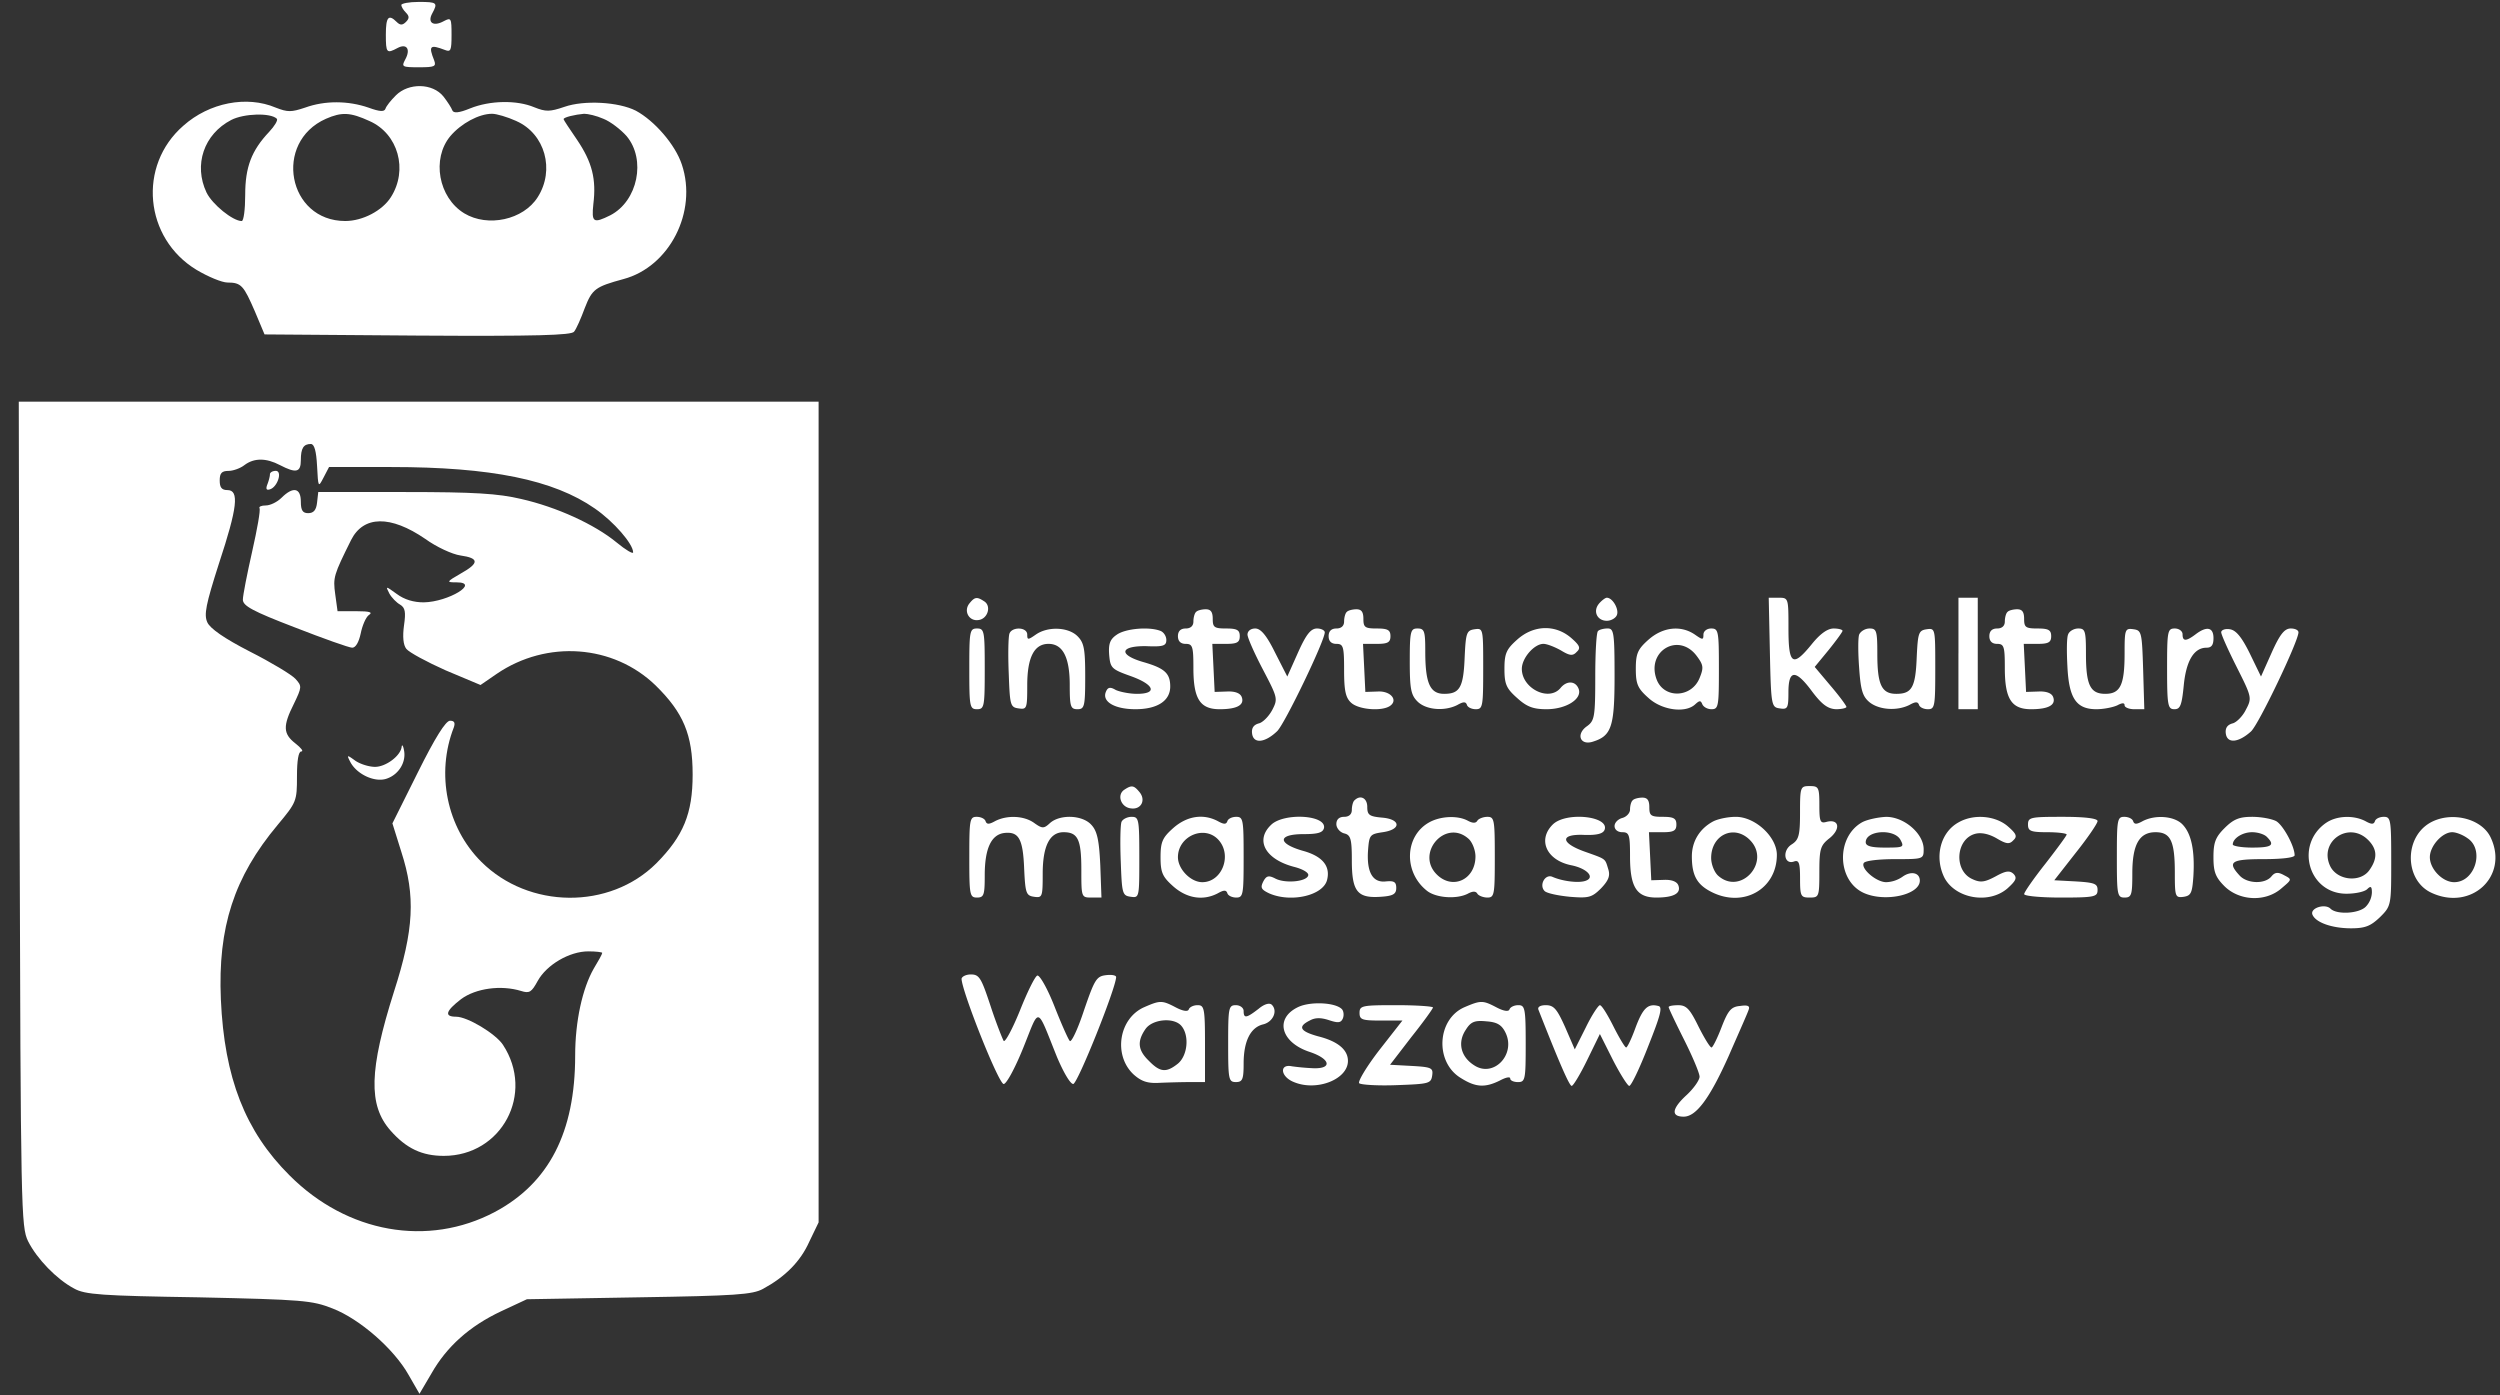
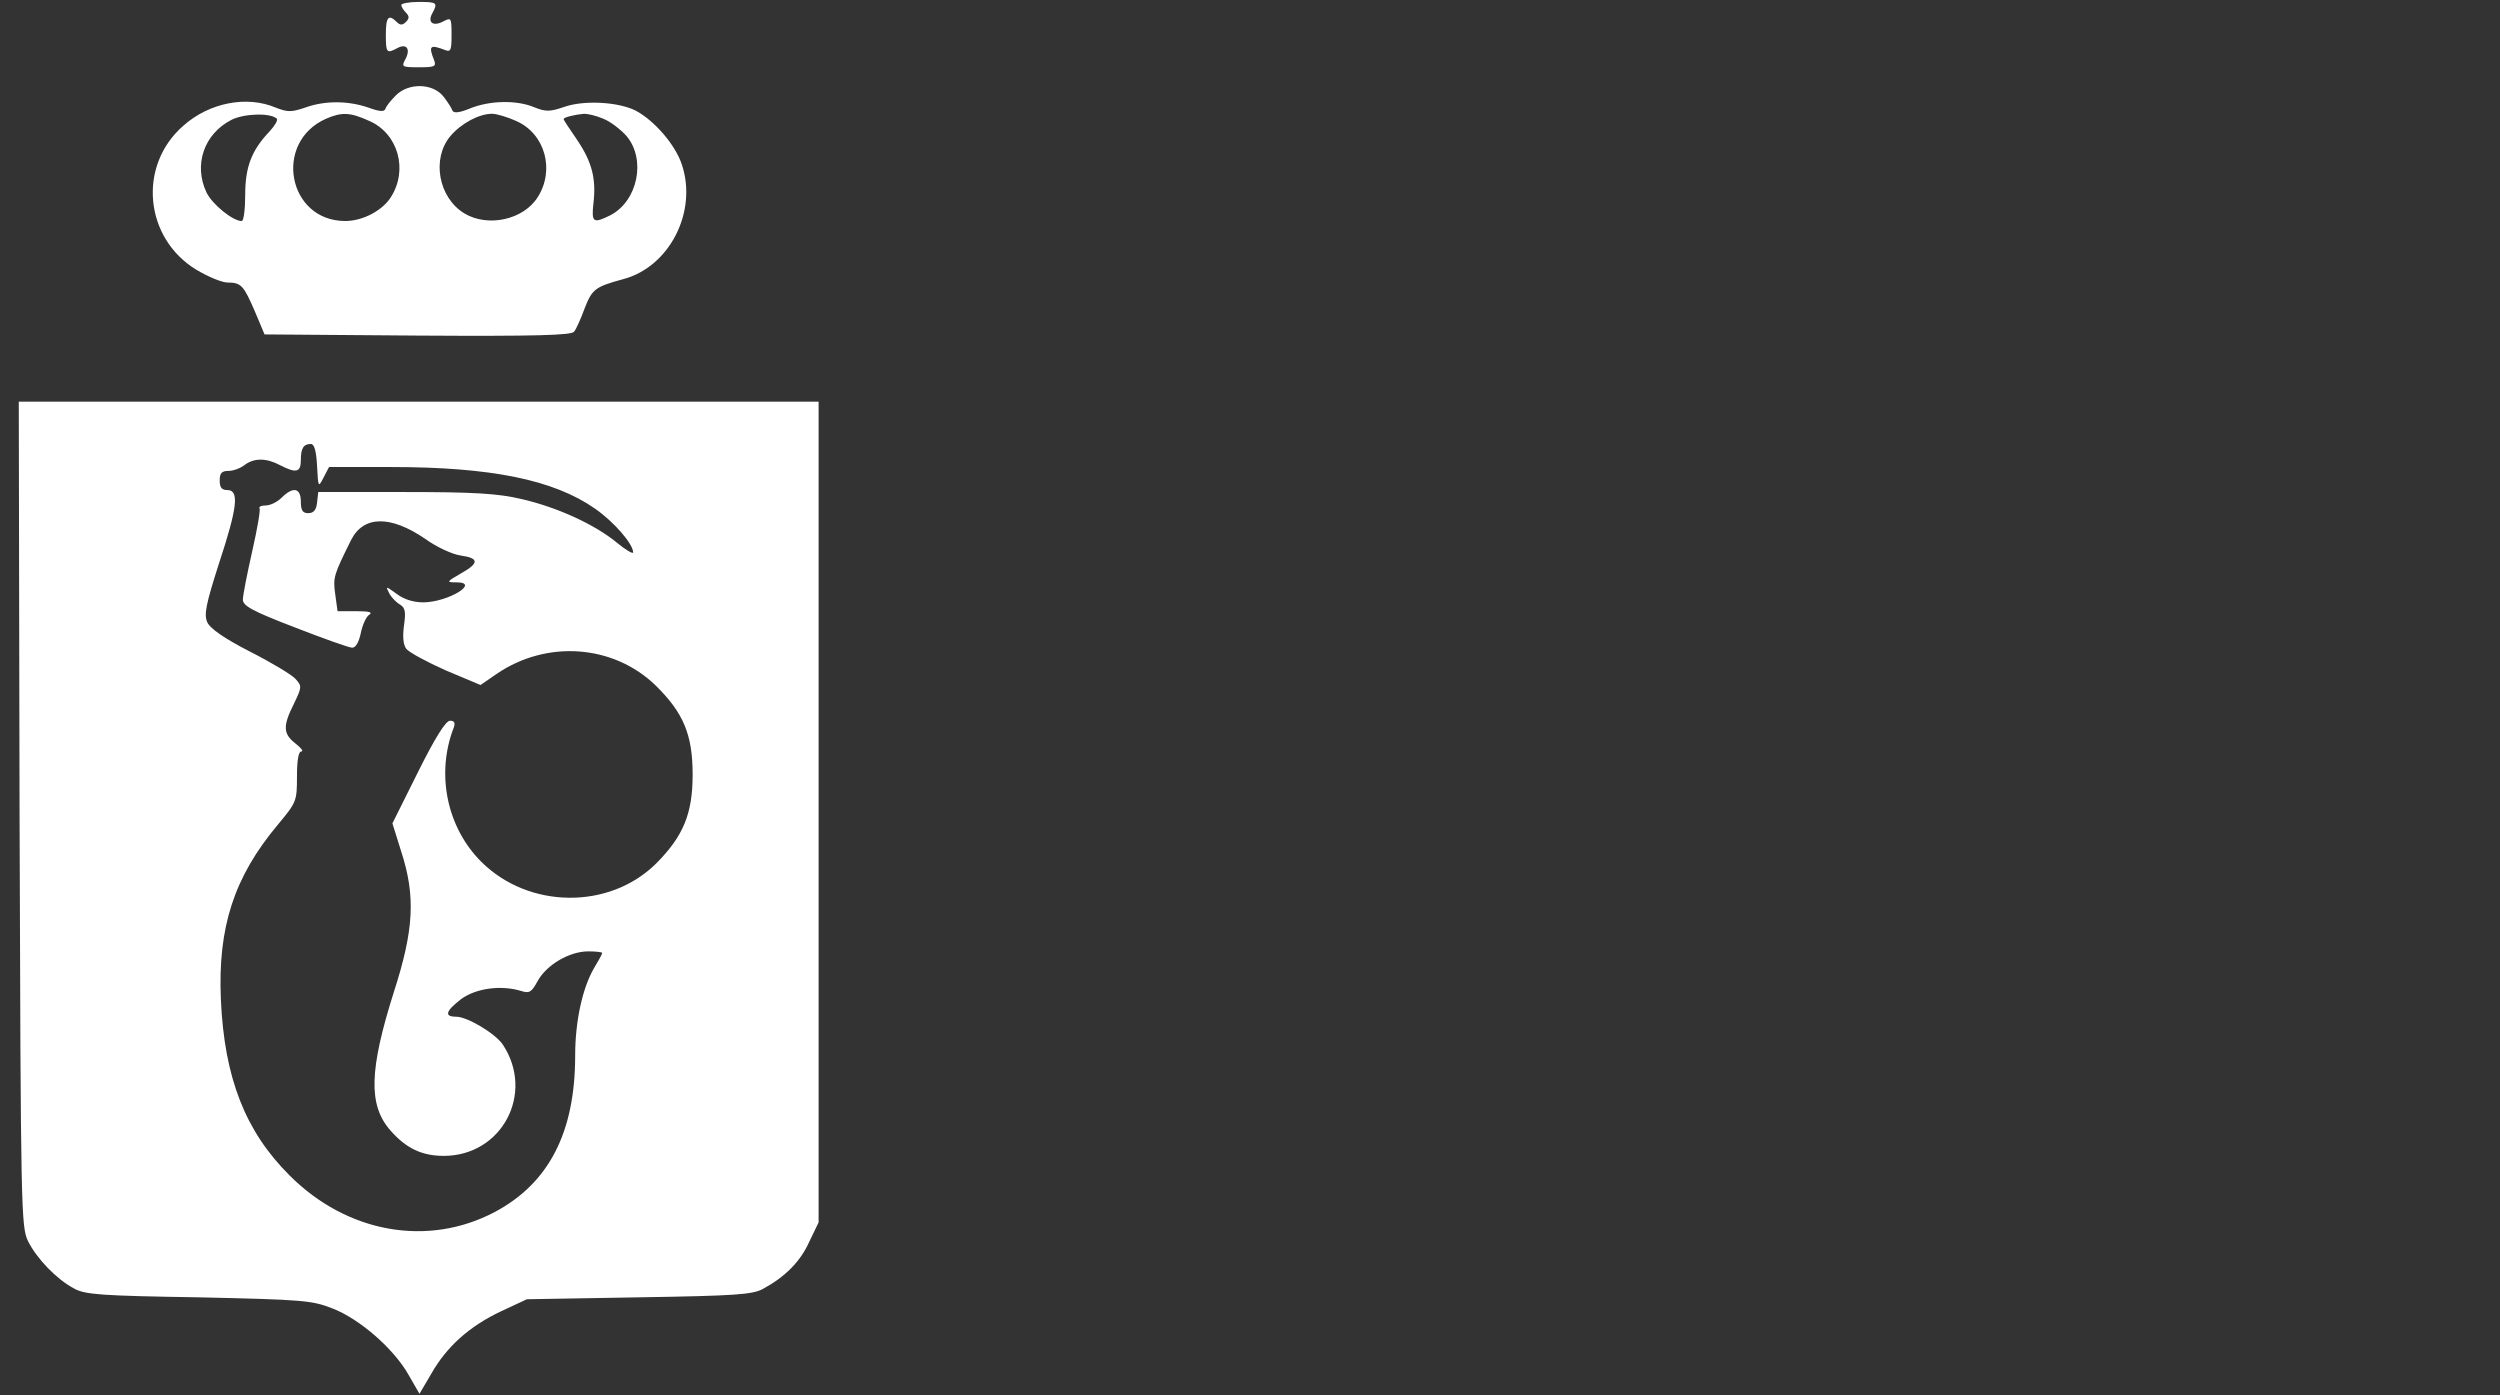
<svg xmlns="http://www.w3.org/2000/svg" width="86" height="48" fill="none">
  <rect width="100%" height="100%" fill="#333333" stroke="none" />
  <path d="M13.805.172c0 .053.066.172.16.264.119.12.119.199 0 .318-.12.119-.2.119-.32 0-.279-.278-.372-.172-.372.436 0 .635.027.661.399.463.319-.172.465.04.266.397-.133.25-.107.264.478.264.532 0 .598-.026.519-.238-.2-.502-.147-.555.372-.357.2.08.226.013.226-.516 0-.582-.014-.608-.266-.476-.359.199-.572.053-.399-.264.2-.37.173-.397-.465-.397-.332 0-.598.053-.598.106ZM13.619 3.28c-.173.171-.332.37-.36.462-.039.106-.185.106-.584-.04-.691-.238-1.489-.25-2.18 0-.478.16-.598.16-1.01 0-.997-.423-2.286-.171-3.177.622-1.581 1.375-1.342 3.874.452 4.959.399.238.877.436 1.064.436.478 0 .558.106.943.992l.333.793 5.263.04c4.107.026 5.29-.013 5.383-.132.08-.093.24-.463.372-.82.253-.648.36-.728 1.33-.992 1.581-.423 2.552-2.314 2.007-3.94-.226-.688-.944-1.508-1.582-1.852-.598-.304-1.781-.37-2.459-.132-.505.172-.638.172-1.037.013-.598-.251-1.515-.238-2.206.04-.386.159-.572.172-.612.066-.026-.08-.16-.29-.305-.476-.372-.463-1.197-.476-1.635-.04Zm-4.094.806c.04.053-.08.251-.266.45-.611.647-.824 1.216-.824 2.168 0 .503-.053.9-.12.9-.305 0-1.01-.57-1.21-.98-.451-.951-.092-2.01.851-2.498.44-.225 1.356-.252 1.569-.04Zm3.19.08c.983.436 1.33 1.679.731 2.617-.293.463-.97.82-1.569.82-1.98 0-2.485-2.71-.664-3.517.545-.238.837-.225 1.502.08Zm5.05 0c.984.436 1.33 1.679.732 2.617-.492.78-1.715 1.045-2.526.556-.89-.542-1.13-1.878-.478-2.658.372-.436.984-.767 1.435-.767.147 0 .519.106.838.251Zm2.991-.08c.24.093.599.37.798.595.678.807.385 2.235-.558 2.724-.585.29-.652.251-.585-.384.106-.859-.04-1.44-.558-2.208-.253-.37-.466-.687-.466-.714 0-.066.4-.159.705-.185.133 0 .425.066.664.172ZM.673 27.993c.04 13.726.053 14.202.292 14.704.306.609.984 1.31 1.582 1.627.372.212.943.251 4.28.304 3.602.08 3.907.106 4.612.383.93.358 2.113 1.389 2.618 2.288l.373.648.412-.7c.518-.913 1.302-1.627 2.405-2.143l.878-.41 3.854-.066c3.31-.053 3.908-.093 4.267-.29.758-.41 1.29-.94 1.595-1.627l.319-.661V13.818H.646l.027 14.175Zm10.234-11.967c.04.754.04.754.226.397l.186-.357h2.14c3.43 0 5.583.437 7.005 1.428.651.45 1.316 1.217 1.316 1.508 0 .066-.253-.08-.572-.344-.757-.622-2.06-1.217-3.283-1.494-.784-.186-1.608-.238-3.987-.238h-2.99l-.04.357c-.027.264-.12.37-.306.37-.187 0-.253-.093-.253-.397 0-.476-.266-.529-.665-.132-.146.145-.385.264-.545.264-.146 0-.239.04-.212.093.04.066-.08.727-.253 1.494s-.319 1.508-.319 1.653c0 .212.332.397 1.781.952.984.384 1.874.701 1.98.701.12 0 .227-.185.293-.49.053-.264.173-.555.28-.634.146-.093.04-.132-.44-.132h-.637l-.08-.582c-.08-.582-.053-.661.545-1.865.425-.846 1.356-.859 2.552-.04.385.279.93.53 1.21.57.65.092.65.264.013.62-.505.292-.505.305-.146.305.824 0-.28.674-1.13.688-.346 0-.665-.093-.93-.291-.386-.278-.386-.278-.253-.014.08.146.252.318.372.384.173.106.2.251.133.714-.053.384-.027.674.08.807.093.119.704.45 1.355.74l1.197.503.558-.384c1.728-1.177 4.014-1.005 5.463.397.957.939 1.276 1.692 1.276 3.068 0 1.348-.32 2.115-1.25 3.054-1.608 1.6-4.386 1.574-6.02-.053-1.184-1.177-1.57-3.028-.944-4.628.053-.159.013-.225-.133-.225-.147 0-.519.595-1.104 1.772l-.877 1.759.306.978c.492 1.521.438 2.672-.253 4.814-.85 2.684-.89 3.9-.12 4.773.546.622 1.09.873 1.835.873 1.994 0 3.137-2.142 2.034-3.822-.253-.383-1.223-.965-1.609-.965-.425 0-.359-.198.173-.608.505-.37 1.37-.49 2.06-.278.293.093.36.04.572-.344.305-.555 1.09-1.018 1.741-1.018.266 0 .479.027.479.053 0 .04-.133.278-.293.542-.385.675-.638 1.799-.638 2.989 0 2.644-.904 4.39-2.765 5.382-2.3 1.216-5.077.727-7.058-1.257-1.528-1.52-2.246-3.358-2.365-6.056-.107-2.486.451-4.205 1.953-6.003.652-.78.665-.82.665-1.666 0-.556.053-.86.146-.86s0-.119-.2-.277c-.424-.331-.438-.596-.052-1.363.279-.581.279-.608.053-.859-.133-.145-.838-.569-1.569-.939-.877-.45-1.369-.793-1.462-1.005-.12-.264-.053-.608.4-2.023.637-1.93.704-2.526.292-2.526-.2 0-.266-.092-.266-.33 0-.251.066-.33.305-.33.16 0 .412-.093.545-.199.333-.251.745-.251 1.223 0 .558.29.718.251.718-.172 0-.41.093-.555.345-.555.12 0 .187.25.213.753Z" fill="#fff" />
-   <path d="M9.286 16.317c0 .066-.04.225-.093.357-.054.146-.027.199.093.159.265-.08.438-.635.199-.635-.106 0-.2.053-.2.12ZM13.818 25.68c-.027.317-.545.7-.917.7-.2 0-.505-.092-.678-.211-.292-.212-.306-.212-.16.066.24.423.865.7 1.263.542.4-.146.652-.569.572-.966-.027-.158-.067-.211-.08-.132ZM33.357 20.747c-.226.265-.026.635.306.582.319-.04.452-.49.186-.648-.24-.159-.32-.146-.492.066ZM55.01 20.76c-.227.265-.067.595.265.595.147 0 .306-.092.346-.198.08-.198-.146-.595-.346-.595-.053 0-.172.092-.266.198ZM60.884 22.44c.04 1.85.053 1.89.346 1.93.266.04.292-.013.292-.555 0-.794.253-.794.825-.013.332.436.531.581.81.595.2 0 .36-.04.36-.08s-.24-.37-.546-.727l-.545-.648.479-.582c.265-.33.478-.621.478-.66 0-.04-.133-.08-.306-.08-.212 0-.465.185-.744.529-.664.82-.81.727-.81-.53 0-1.044 0-1.057-.333-1.057h-.346l.04 1.878ZM67.37 22.48v1.917h.665v-3.835h-.664v1.917ZM41.146 21.051c-.053.04-.093.199-.093.33 0 .146-.093.239-.266.239-.173 0-.266.092-.266.264 0 .172.093.265.266.265.24 0 .266.092.266.833 0 1.058.226 1.415.904 1.415.598 0 .864-.146.757-.423-.053-.133-.239-.199-.505-.186l-.425.014-.04-.833-.04-.82h.479c.372 0 .465-.053.465-.265 0-.211-.093-.264-.465-.264-.412 0-.465-.04-.465-.33 0-.239-.067-.331-.24-.331-.133 0-.292.04-.332.092ZM46.33 21.051c-.053.04-.093.199-.093.33 0 .146-.093.239-.266.239-.173 0-.266.092-.266.264 0 .172.093.265.266.265.24 0 .266.092.266.899 0 .714.053.952.24 1.124.252.238 1.036.304 1.328.119.306-.198.04-.529-.412-.503l-.425.014-.04-.833-.04-.82h.479c.372 0 .465-.053.465-.265 0-.211-.093-.264-.465-.264-.412 0-.466-.04-.466-.33 0-.239-.066-.331-.239-.331-.133 0-.292.04-.332.092ZM69.059 21.051c-.053.04-.093.199-.093.33 0 .146-.093.239-.266.239-.173 0-.266.092-.266.264 0 .172.093.265.266.265.24 0 .266.092.266.833 0 1.058.226 1.415.904 1.415.598 0 .864-.146.757-.423-.053-.133-.239-.199-.505-.186l-.425.014-.04-.833-.04-.82h.479c.372 0 .465-.053.465-.265 0-.211-.093-.264-.465-.264-.413 0-.466-.04-.466-.33 0-.239-.066-.331-.239-.331-.133 0-.292.04-.332.092ZM33.344 23.008c0 1.296.013 1.389.266 1.389.252 0 .265-.093.265-1.389s-.013-1.388-.265-1.388c-.253 0-.266.092-.266 1.388ZM34.726 21.792c-.04.105-.053.714-.026 1.362.04 1.11.053 1.177.345 1.216.28.04.292 0 .292-.793 0-.966.24-1.428.732-1.428.491 0 .73.462.73 1.415 0 .74.027.833.266.833.24 0 .266-.093.266-1.124 0-.952-.04-1.164-.266-1.389-.319-.317-1.023-.343-1.435-.053-.266.186-.293.186-.293 0 0-.264-.518-.277-.61-.04ZM38.421 21.831c-.239.16-.292.318-.266.688.04.463.08.503.745.74.81.291.93.609.212.609-.252 0-.584-.066-.73-.133-.2-.119-.28-.092-.346.08-.12.33.319.582 1.023.582.758 0 1.197-.291 1.197-.78 0-.463-.2-.635-.944-.847-.85-.251-.784-.555.12-.542.584.026.69-.013.69-.212 0-.132-.093-.277-.212-.317-.385-.145-1.183-.08-1.489.132ZM42.914 21.831c0 .106.24.648.532 1.204.505.965.518 1.005.319 1.388-.12.225-.333.437-.466.463-.186.053-.252.172-.226.357.053.357.452.304.864-.093.266-.264 1.635-3.107 1.635-3.398 0-.066-.12-.132-.266-.132-.212 0-.372.198-.651.82l-.372.833-.425-.833c-.293-.595-.492-.82-.678-.82-.16 0-.266.092-.266.211ZM48.496 22.744c0 .952.04 1.163.266 1.388.293.291.93.344 1.37.12.212-.12.292-.12.332 0 .026.079.16.145.305.145.24 0 .253-.106.253-1.402 0-1.375 0-1.388-.293-1.349-.279.04-.305.12-.345.965-.04 1.045-.173 1.257-.705 1.257-.491 0-.65-.37-.65-1.468 0-.688-.028-.78-.267-.78-.239 0-.266.092-.266 1.124ZM52.191 22.003c-.372.33-.438.476-.438 1.005 0 .53.066.675.438 1.005.333.304.559.384 1.01.384.679 0 1.237-.357 1.104-.701-.106-.278-.412-.291-.625-.027-.399.476-1.329.014-1.329-.66 0-.371.425-.86.744-.86.12 0 .386.105.599.224.305.186.411.199.544.053.147-.132.107-.224-.199-.489-.545-.463-1.29-.436-1.848.066ZM54.97 21.712c-.054.04-.093.754-.093 1.574 0 1.375-.027 1.507-.28 1.692-.385.265-.252.662.173.543.665-.199.771-.503.771-2.262 0-1.507-.026-1.64-.24-1.64-.132 0-.292.04-.332.093ZM56.71 22.003c-.371.33-.438.476-.438 1.005 0 .53.067.675.439 1.005.465.423 1.276.53 1.608.212.146-.133.186-.133.24 0 .04.092.172.172.318.172.24 0 .253-.106.253-1.389 0-1.296-.014-1.388-.266-1.388-.146 0-.266.092-.266.211 0 .186-.026.186-.292 0-.479-.33-1.103-.264-1.595.172Zm1.662.569c.226.304.24.397.093.754-.279.687-1.223.714-1.475.052-.372-.978.758-1.652 1.382-.806ZM63.955 21.831c-.04.106-.04.622 0 1.15.053.768.12.98.359 1.178.332.264.943.304 1.369.092.212-.119.292-.119.332 0 .027.08.16.146.306.146.239 0 .252-.106.252-1.402 0-1.375 0-1.388-.292-1.349-.28.04-.306.12-.346.965-.04 1.045-.172 1.257-.704 1.257-.505 0-.651-.318-.651-1.375 0-.794-.027-.873-.266-.873-.147 0-.306.092-.36.211ZM71.146 21.818c-.054.106-.054.608-.027 1.11.053 1.098.306 1.469.997 1.469.252 0 .572-.066.718-.133.172-.092.252-.092.252 0 0 .067.146.133.332.133h.346l-.04-1.362c-.04-1.283-.053-1.35-.332-1.389-.292-.04-.306 0-.306.833 0 1.085-.146 1.389-.664 1.389-.519 0-.665-.304-.665-1.375 0-.794-.027-.873-.266-.873-.146 0-.305.092-.345.198ZM74.548 23.008c0 1.27.027 1.389.253 1.389.2 0 .252-.133.319-.807.08-.846.346-1.309.784-1.309.173 0 .24-.093.24-.33 0-.37-.227-.424-.612-.133-.332.251-.452.251-.452 0 0-.106-.12-.198-.266-.198-.252 0-.266.092-.266 1.388ZM76.41 21.752c0 .08.238.608.53 1.19.52 1.032.532 1.071.32 1.468-.107.225-.332.45-.465.476-.186.053-.253.172-.226.357.053.344.438.304.864-.08.265-.237 1.634-3.107 1.634-3.41 0-.08-.12-.133-.265-.133-.213 0-.373.198-.652.82l-.372.833-.385-.794c-.28-.568-.479-.806-.691-.833-.16-.026-.293.027-.293.106ZM38.687 27.16c-.28.172-.133.609.213.648.359.053.531-.29.292-.568-.186-.225-.266-.238-.505-.08ZM61.921 27.954c0 .78-.04.939-.292 1.097-.333.212-.253.714.093.582.16-.053.2.053.2.582 0 .621.026.661.331.661.32 0 .333-.026.333-.886 0-.806.04-.912.359-1.163.385-.318.319-.662-.107-.556-.226.066-.252-.013-.252-.582 0-.608-.027-.648-.333-.648-.319 0-.332.027-.332.913ZM46.596 27.53c-.053.04-.093.199-.093.331 0 .146-.093.238-.266.238-.173 0-.266.093-.266.251 0 .133.12.278.266.318.226.053.266.185.266.925 0 1.072.186 1.31.983 1.257.439-.027.545-.093.545-.305 0-.211-.08-.25-.359-.224-.452.053-.664-.318-.611-1.071.04-.53.066-.556.505-.622.651-.093.625-.45-.027-.502-.438-.04-.505-.093-.505-.37 0-.305-.239-.424-.438-.225ZM56.166 27.53c-.053.04-.093.186-.093.318 0 .119-.12.251-.266.29-.146.04-.266.16-.266.278 0 .12.106.212.266.212.24 0 .266.093.266.833 0 1.058.226 1.415.904 1.415.598 0 .864-.145.757-.423-.053-.132-.239-.198-.505-.185l-.425.013-.04-.833-.04-.82h.479c.372 0 .465-.053.465-.264 0-.212-.093-.265-.465-.265-.413 0-.466-.04-.466-.33 0-.238-.066-.331-.239-.331-.133 0-.292.04-.332.093ZM33.344 29.488c0 1.296.013 1.388.266 1.388.239 0 .265-.093.265-.767 0-.926.226-1.402.678-1.455.492-.052.638.199.678 1.23.04.847.067.926.346.966.279.04.292 0 .292-.794 0-.952.24-1.428.718-1.428.492 0 .611.251.611 1.283 0 .952 0 .965.346.965h.346l-.04-1.11c-.04-.86-.107-1.178-.306-1.39-.306-.343-1.077-.37-1.422-.065-.213.198-.266.198-.545 0-.346-.252-.93-.278-1.343-.066-.212.119-.292.119-.332 0-.027-.08-.16-.146-.306-.146-.239 0-.252.106-.252 1.389ZM38.58 28.271c-.04.106-.052.714-.026 1.362.04 1.11.053 1.177.346 1.216.292.04.292.027.292-1.348 0-1.323-.013-1.402-.266-1.402-.146 0-.305.08-.345.172ZM40.362 28.483c-.372.33-.439.476-.439 1.005 0 .529.067.674.439 1.005.465.41 1.023.502 1.528.238.213-.12.293-.12.333 0 .026.079.16.145.305.145.24 0 .253-.106.253-1.388 0-1.283-.013-1.389-.253-1.389-.146 0-.279.066-.305.146-.04.119-.12.119-.333 0-.505-.265-1.063-.172-1.528.238Zm1.555.41c.478.529.12 1.454-.558 1.454-.399 0-.838-.45-.838-.86 0-.727.917-1.123 1.396-.594ZM43.738 28.364c-.572.528-.226 1.19.77 1.454.32.08.532.212.493.304-.067.212-.811.278-1.143.093-.213-.106-.293-.093-.4.106-.105.211-.079.277.2.41.745.33 1.861.079 1.994-.463.12-.476-.16-.82-.85-1.005-.865-.252-.851-.569.04-.569.504 0 .664-.053.704-.211.08-.45-1.356-.53-1.808-.12ZM49.174 28.284c-.85.463-.904 1.706-.093 2.354.306.251 1.024.304 1.41.106.172-.093.278-.093.331 0 .04.066.2.132.346.132.24 0 .253-.106.253-1.388 0-1.283-.014-1.389-.253-1.389-.146 0-.306.066-.346.132-.053.093-.16.093-.332 0-.345-.185-.93-.158-1.316.053Zm1.343.569c.133.119.239.397.239.608 0 .794-.784 1.164-1.33.622-.744-.74.306-1.93 1.09-1.23ZM53.414 28.364c-.531.528-.212 1.23.638 1.401.532.106.825.41.505.53-.226.092-.797.026-1.156-.133-.252-.106-.465.29-.266.49.08.078.465.158.864.197.651.053.758.027 1.077-.29.252-.265.319-.424.252-.648-.12-.384-.053-.344-.797-.609-.864-.304-.877-.621-.027-.581.426.013.638-.04.692-.172.186-.476-1.33-.635-1.782-.185ZM58.93 28.258c-.465.251-.73.687-.73 1.203 0 .648.172.965.664 1.217 1.103.568 2.26-.093 2.26-1.27 0-.621-.745-1.309-1.41-1.309-.292 0-.637.08-.783.159Zm1.263.635c.745.74-.305 1.93-1.09 1.23-.133-.12-.239-.397-.239-.609 0-.793.784-1.164 1.33-.621ZM64.061 28.284c-.904.503-.877 2.01.053 2.433.731.33 1.928.066 1.928-.423 0-.277-.306-.344-.599-.132a1.043 1.043 0 0 1-.558.185c-.345 0-.89-.476-.77-.661.053-.08.531-.132 1.076-.132.97 0 .983 0 .983-.344 0-.529-.664-1.11-1.289-1.11-.279.012-.651.092-.824.184Zm1.316.608c.133.252.106.265-.532.265-.478 0-.664-.053-.664-.185 0-.41.983-.476 1.196-.08ZM67.384 28.284c-.638.344-.85 1.204-.492 1.918.386.714 1.529.912 2.167.357.292-.265.332-.357.213-.49-.133-.132-.266-.119-.625.08-.372.198-.519.224-.798.092-.651-.29-.571-1.388.107-1.56.212-.053.478.013.73.159.333.198.44.211.572.066.146-.133.107-.225-.2-.49-.425-.357-1.156-.423-1.674-.132ZM69.763 28.364c0 .224.093.264.665.264.372 0 .665.04.665.08s-.333.489-.732 1.004c-.398.503-.73.979-.73 1.045 0 .066.57.119 1.262.119 1.17 0 1.263-.026 1.263-.264 0-.212-.107-.252-.745-.291l-.744-.04.745-.952c.411-.516.744-1.005.744-1.084 0-.093-.439-.146-1.196-.146-1.104 0-1.197.013-1.197.265ZM72.82 29.488c0 1.296.014 1.388.266 1.388.24 0 .266-.093.266-.833 0-.992.24-1.415.798-1.415.518 0 .664.304.664 1.389 0 .833.013.872.306.833.252-.04.292-.133.332-.701.053-.886-.066-1.481-.385-1.799-.28-.277-.917-.33-1.356-.105-.213.119-.293.119-.332 0-.027-.08-.16-.146-.306-.146-.24 0-.253.106-.253 1.389ZM76.529 28.483c-.32.317-.386.502-.386 1.005 0 .502.067.687.386 1.005.518.502 1.409.542 1.954.066.358-.305.372-.305.093-.45-.213-.119-.32-.106-.439.04-.226.277-.85.251-1.103-.04-.425-.463-.28-.555.837-.555.638 0 1.064-.053 1.064-.132 0-.318-.4-1.045-.638-1.177-.16-.08-.519-.146-.825-.146-.438 0-.637.08-.943.384Zm1.449.304c.292.29.172.37-.505.37-.36 0-.665-.053-.665-.106 0-.211.332-.423.664-.423.187 0 .413.066.506.159ZM80.011 28.31c-1.076.754-.598 2.434.705 2.434.305 0 .625-.066.718-.159.12-.119.159-.093.159.12a.75.75 0 0 1-.213.488c-.239.238-.997.278-1.21.066-.185-.185-.704-.026-.624.199.106.277.678.476 1.33.476.491 0 .677-.08.996-.384.386-.383.386-.41.386-1.917 0-1.428-.014-1.534-.253-1.534-.146 0-.28.066-.306.146-.04.119-.12.119-.332 0-.412-.212-.997-.186-1.356.066Zm1.45.582c.318.318.331.635.052 1.032-.306.45-1.116.37-1.356-.132-.398-.847.639-1.56 1.303-.9ZM83.56 28.324c-.877.542-.824 1.983.093 2.393 1.356.622 2.645-.568 2.034-1.89-.306-.688-1.41-.94-2.127-.503Zm1.33.516c.584.396.252 1.507-.466 1.507-.399 0-.837-.45-.837-.86 0-.383.425-.859.77-.859.134 0 .373.093.532.212ZM33.078 33.68c.026.462 1.276 3.61 1.449 3.61.093 0 .385-.53.678-1.257.571-1.415.438-1.455 1.156.33.213.503.452.926.558.926.147 0 1.462-3.28 1.476-3.676 0-.066-.16-.092-.36-.066-.318.04-.385.159-.744 1.203-.212.648-.438 1.124-.491 1.058-.053-.053-.293-.595-.532-1.203-.24-.608-.505-1.071-.585-1.045-.08.027-.346.569-.598 1.204-.252.621-.505 1.097-.558 1.044-.04-.066-.253-.595-.452-1.203-.32-.965-.386-1.084-.678-1.084-.173 0-.32.079-.32.158ZM39.365 34.645c-.877.383-1.077 1.652-.372 2.314.266.238.478.317.904.29.305-.013.784-.026 1.063-.026h.492v-1.322c0-1.217-.027-1.323-.253-1.323-.146 0-.279.067-.305.146-.027.08-.187.066-.44-.066-.478-.251-.544-.251-1.089-.013Zm1.276.647c.28.331.213 1.019-.12 1.296-.398.318-.611.304-.996-.092-.386-.37-.413-.675-.12-1.098.24-.344.983-.41 1.236-.106ZM43.286 34.71c-.412.318-.505.331-.505.067 0-.106-.12-.199-.266-.199-.252 0-.266.093-.266 1.323s.014 1.322.266 1.322c.226 0 .266-.092.266-.635 0-.78.24-1.242.665-1.348.345-.08.518-.463.305-.675-.08-.079-.266-.026-.465.146ZM44.682 34.631c-.851.384-.638 1.23.385 1.56.705.239.771.582.106.556a7.818 7.818 0 0 1-.73-.066c-.44-.093-.4.357.066.542.784.33 1.86-.093 1.86-.727 0-.384-.345-.675-1.023-.846-.624-.172-.717-.331-.292-.543.186-.105.385-.105.664-.013.32.106.412.093.479-.066.04-.106.026-.251-.04-.317-.226-.225-1.05-.265-1.475-.08ZM50.384 34.645c-.957.41-1.037 1.904-.12 2.446.505.317.824.33 1.33.08.199-.106.358-.146.358-.067 0 .066.12.12.266.12.253 0 .266-.093.266-1.323 0-1.217-.027-1.323-.253-1.323-.146 0-.279.067-.305.146-.027.08-.186.066-.439-.066-.478-.251-.545-.251-1.103-.013Zm1.409.886c.359.753-.425 1.56-1.09 1.11-.452-.29-.572-.78-.28-1.216.173-.278.306-.33.705-.291.372.026.532.119.665.397ZM46.768 34.843c0 .238.093.264.745.264h.73l-.797 1.019c-.438.568-.744 1.084-.69 1.137.052.053.637.092 1.288.066 1.104-.04 1.183-.053 1.223-.33.04-.265-.026-.292-.704-.331l-.745-.04.732-.952c.412-.516.744-.979.744-1.018 0-.04-.572-.08-1.263-.08-1.17 0-1.263.014-1.263.265ZM52.923 34.737c.717 1.825 1.063 2.618 1.143 2.618.053 0 .292-.396.531-.886l.439-.899.452.9c.252.489.505.885.558.885.067 0 .359-.608.651-1.362.426-1.07.505-1.362.346-1.388-.359-.093-.532.08-.784.754-.133.37-.28.674-.32.674-.04 0-.238-.33-.438-.727-.2-.397-.399-.727-.465-.727-.053 0-.28.343-.479.753l-.385.767-.332-.767c-.28-.621-.386-.754-.665-.754-.2 0-.292.067-.252.16ZM57.402 34.645c0 .04.24.542.532 1.124.292.581.531 1.15.531 1.269s-.212.423-.478.661c-.479.45-.505.714-.067.714.426 0 .89-.621 1.542-2.076.346-.793.665-1.507.691-1.6.053-.132-.026-.172-.292-.132-.306.026-.412.145-.638.727-.146.384-.306.701-.346.701-.053 0-.252-.33-.452-.727-.292-.595-.412-.727-.69-.727-.187 0-.333.026-.333.066Z" fill="#fff" />
</svg>